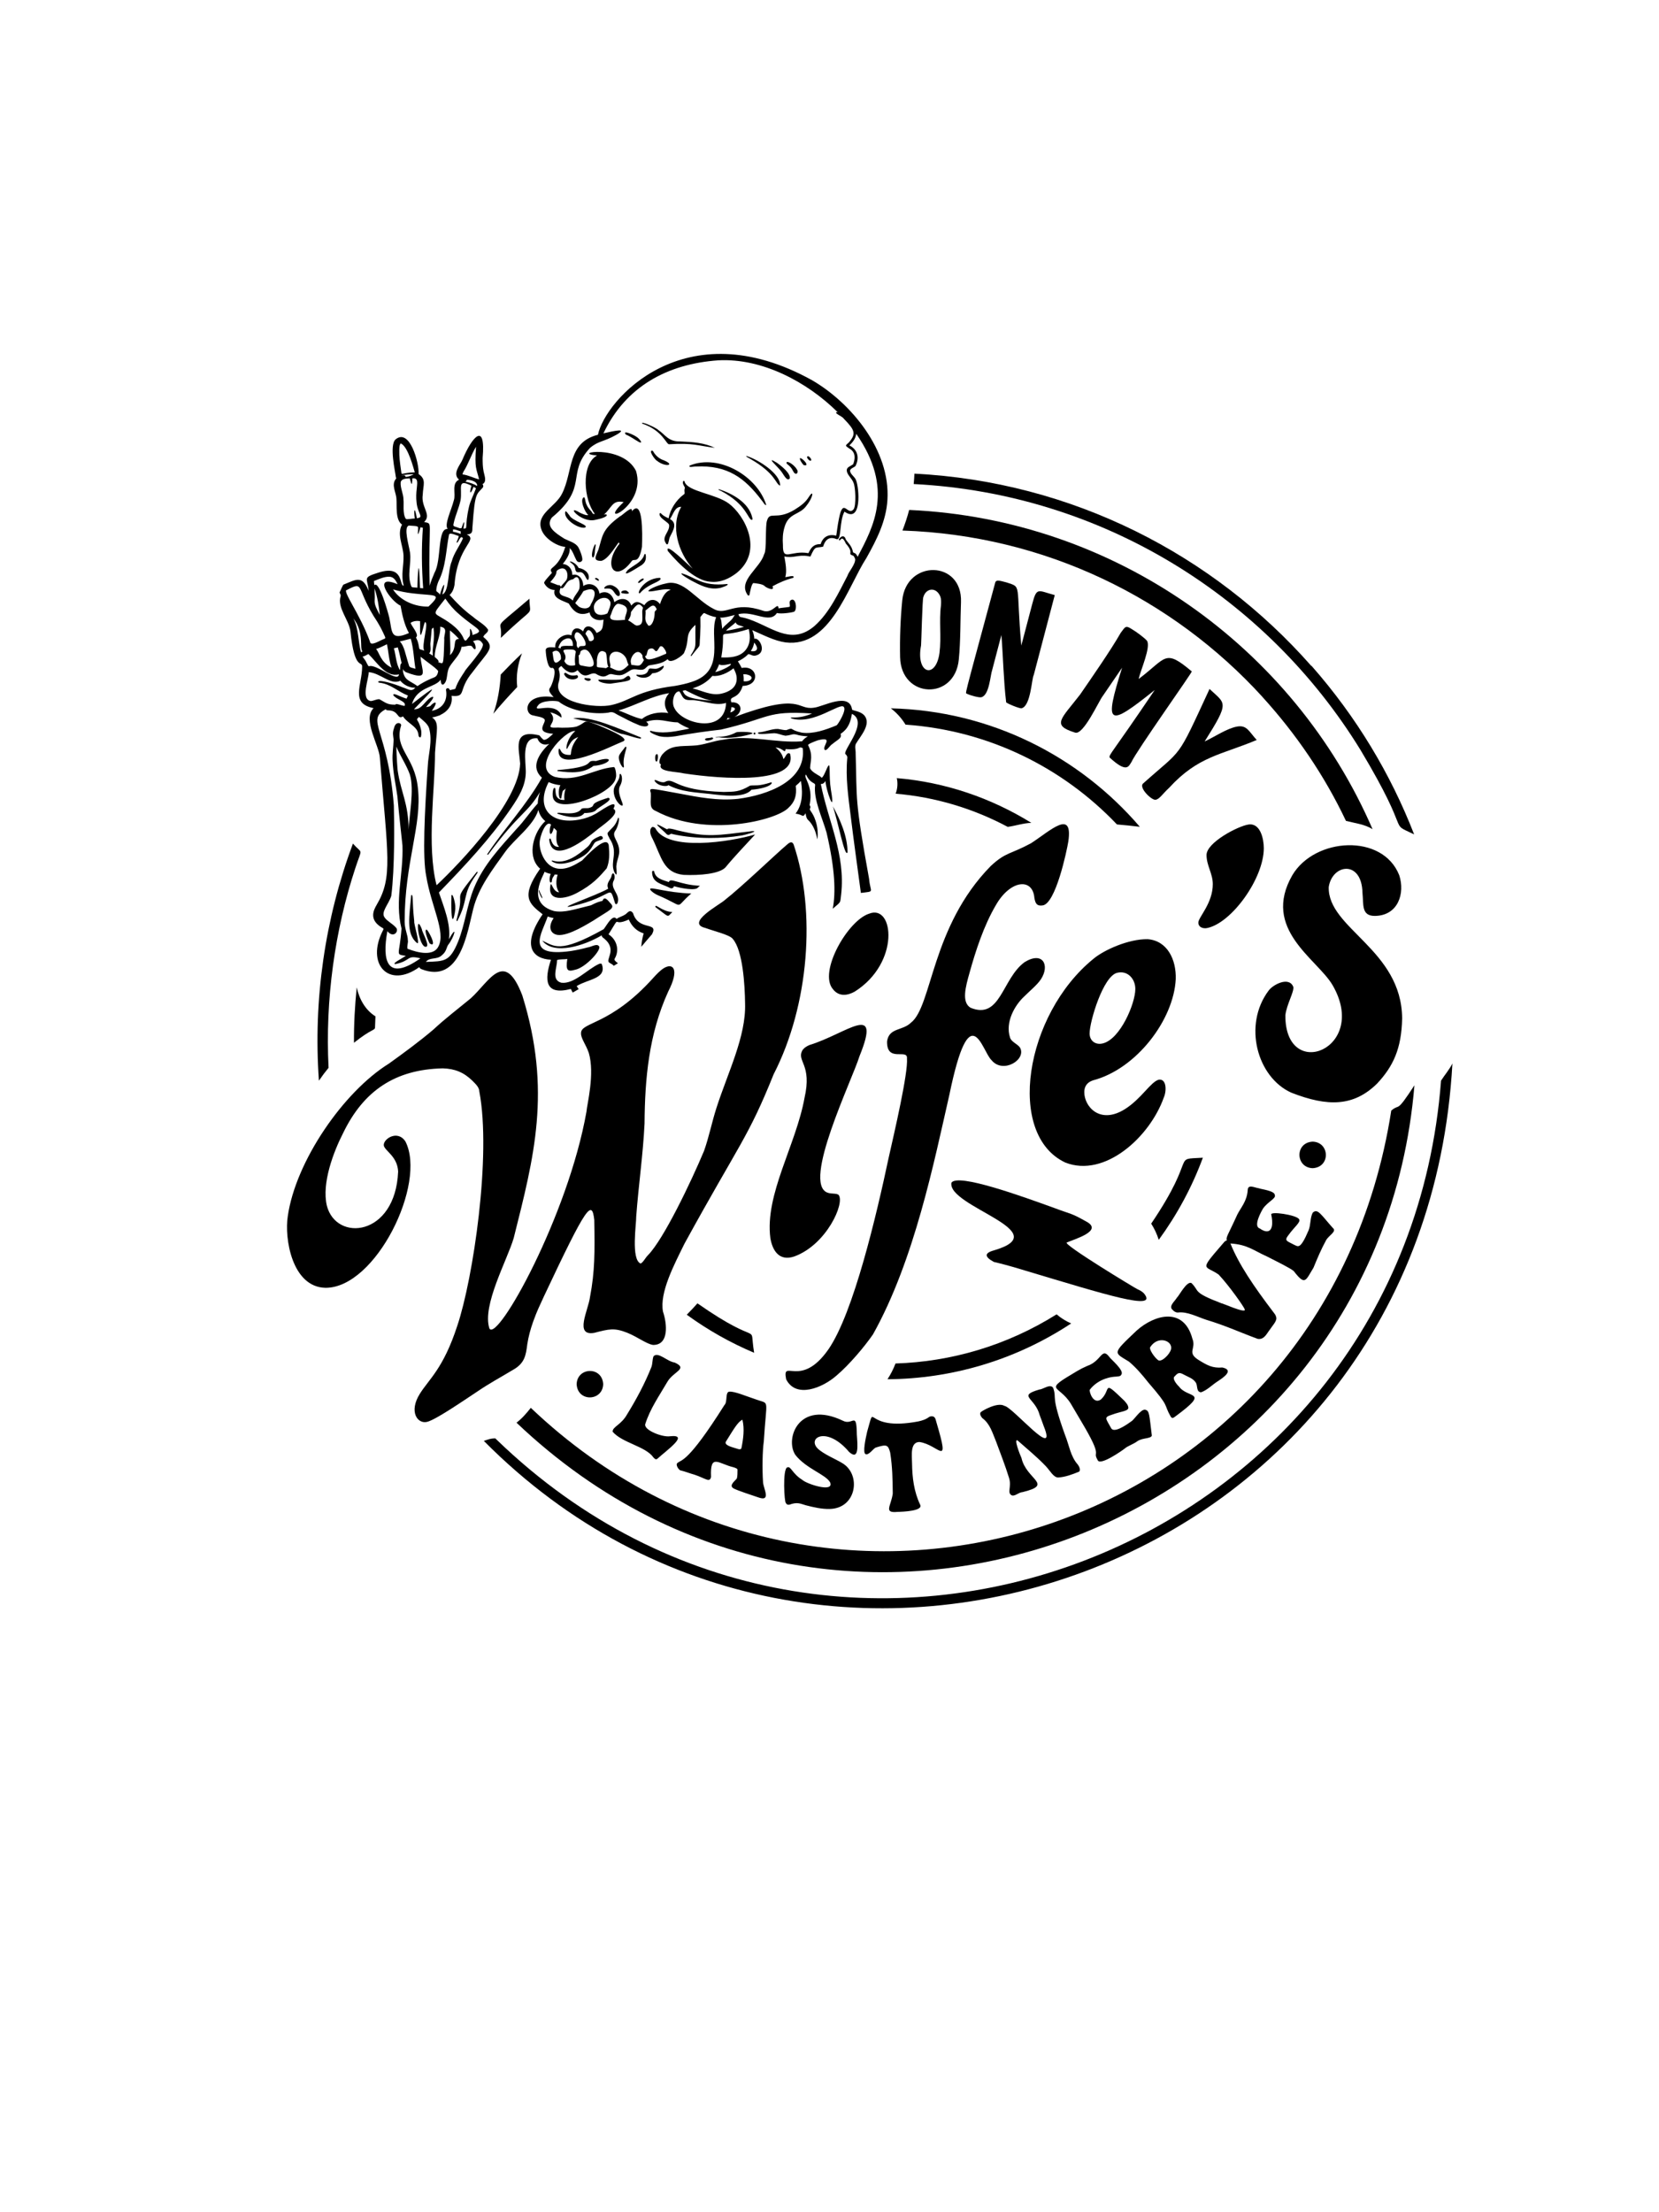
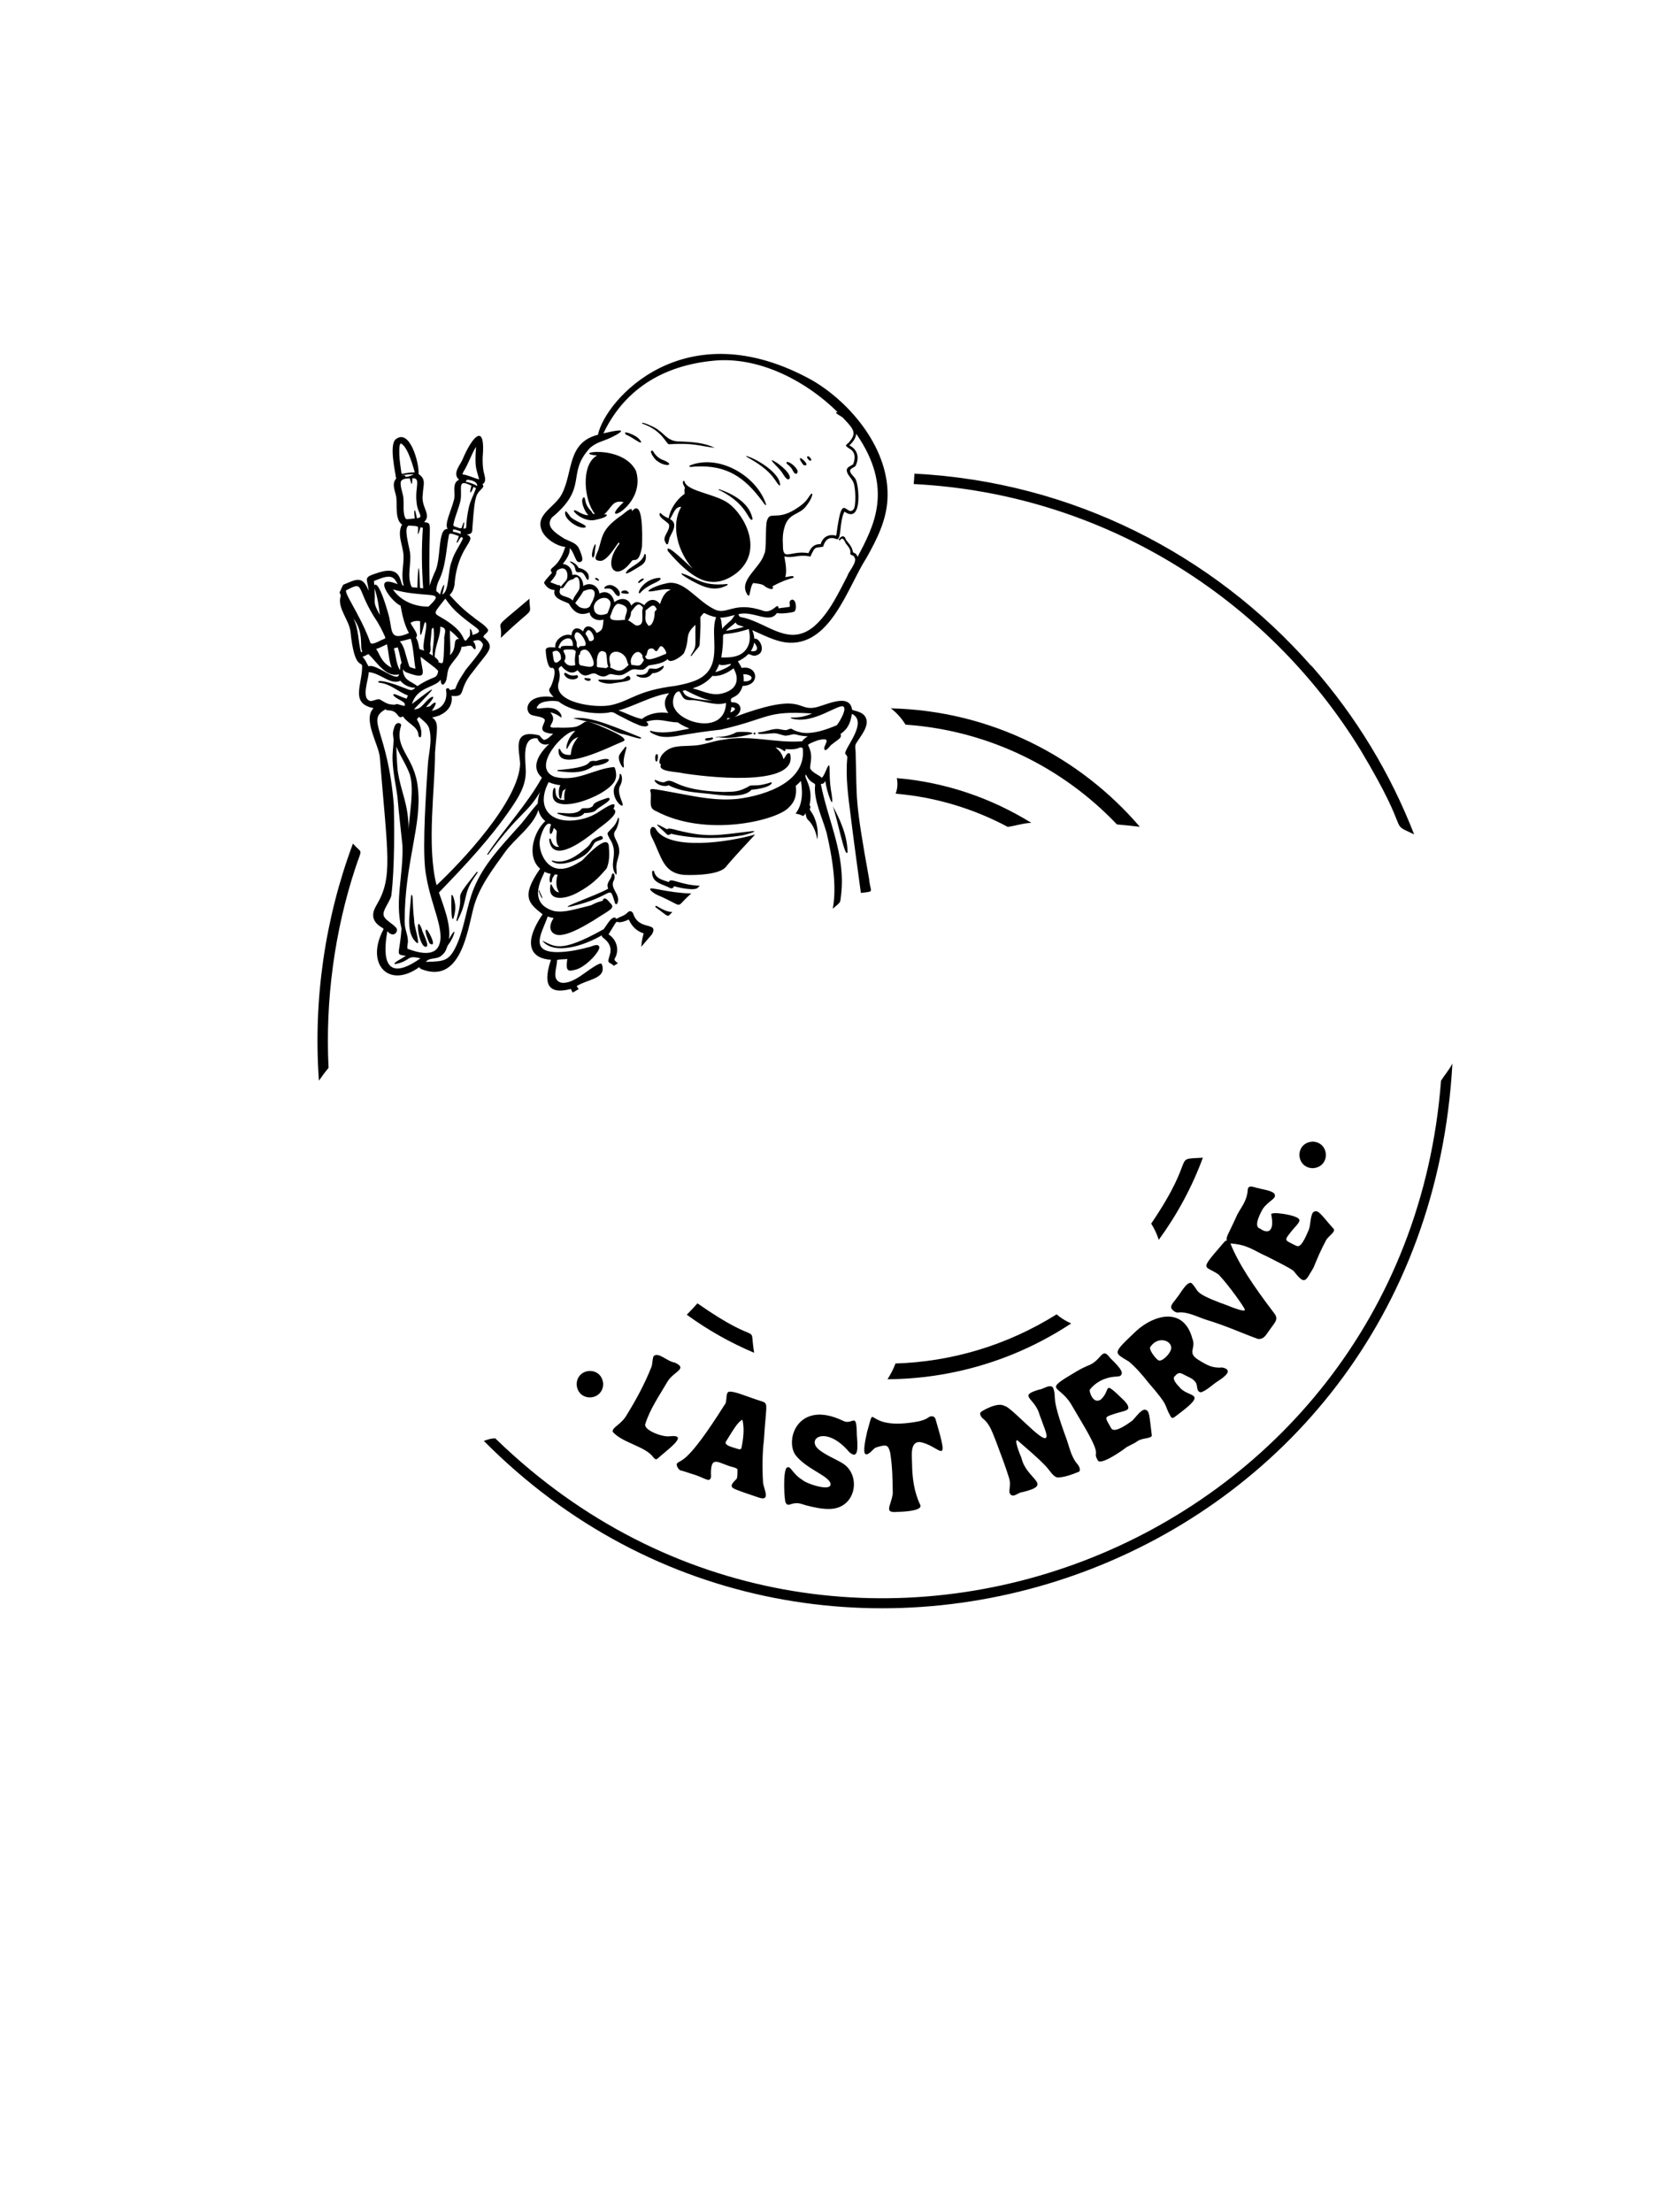
<svg xmlns="http://www.w3.org/2000/svg" version="1.1" x="0px" y="0px" viewBox="0 0 1500 2000" style="enable-background:new 0 0 1500 2000;" xml:space="preserve">
  <g id="Layer_1">
    <path d="M307.95,539.13c-3.15,10.31,7.4,20.99,8.9,31.5c3.65,36.23,10.69,26.34,10.57,32.09c0.01,16.75-11.02,33.35,10.37,37.47   c-10.32,10.26,5.07,33.5,5.67,44.97c7.1,88.26,11.92,107.87-2.92,132.93c-2.78,4.75-7.57,13.96,5.95,21.2   c0.32,0.5,0.25,1.08-0.31,2c-15.59,30.3,5.24,53,32.9,33.08c0.42,0.79,1.03,1.45,1.88,1.78c35.2,13.95,41.57-33.62,46.95-54.6   c4.97-19.51,17.23-35.09,28.92-51.48c8.26-11.55,25.59-23.5,29.93-37.83c0.9,3.86,2.88,7.33,6.27,10.12   c-10.37,9.55-16.61,30.31-6.16,41.56c0.41,0.81,2.05,1.09,1.09,2.03c-17.21,24.85-9.78,30.91,2.65,40.63   c-19.42,28.49-9.08,40.28,7.54,41.1c-6.04,18.18-5.7,32.58,17.96,26.42c0.54,1.11,1.1,2.19,1.69,3.26c1.83-1,3.64-2.04,5.42-3.11   c-0.68-1.03-1.3-2-1.84-2.75c10.35-6.43,27.02-6.58,22.93-19.3c-0.39-1.41-1.33-1.14-2.63-0.75   c-10.55,4.67-22.46,18.45-34.14,17.01c-9.64-2.53-3.53-14.18-3.93-20.39c2.13-1.1,6.28-0.51,9.31-1.13   c-1.48,10.41,0.09,11.82,6.97,9.81c9.62-1.72,25.67-19.45,21.31-21.66c-1.72-2.13-7.22,1.19-9.6,1.38   c-5.35,1.44-10.47,2.55-15.47,3.32c-41.95,5.9-26.15-15.71-20.93-31.22c1.67,0.63,3.47,1.11,5.37,1.47   c-5.47,8.07-2.85,14.18,3.56,15.2c9.97,1.38,28.9-11.1,32.32-12.95c15.45-10.16,20.28-11.04,15.24-15.95   c-1.86-2.19-4.27-5.2-5.94-3.66c-0.81,0.71-0.49,1.98-2.02,1.99c-4.73,1.22-7.35,2.82-9.43,3.8c-15.09,3.65-23.95,6.89-33.33,5.2   c-26.36-7.47-8.72-33.29-8.64-35.54c1.7,0.89,3.63,1.55,5.66,1.98c-1.22,1.58-1.93,9.78,0.88,7.24c0.42-4.91,1.83-4.37,2.59-6.73   c0.9,0.07,1.8,0.15,2.72,0.15c-1.59,5.38-1.82,11.29,1.3,15.98c-5.52-0.49-6.55-8.82-7.63-7.15c-3.67,16.21,13.33,13.44,24.06,7.54   c14.09-7.52,20.07-14.46,26.61-22.03c2.65-6.43,2.59-12.76,1.9-20.77c-1.84-10.76-21.61,11.04-24.18,13.67   c-3.49,2.11-6.68,4.07-10.32,5.55c-21.01,8.4-28.43-12.99-28-21.65c-0.11-4.96,5.53-21.28,10.33-16.35   c-2.72,6.04-0.62,13.9,2.49,2.94c0.9,0.76,1.93,1.65,2.65,2.71l0.05-0.05c-0.28,4.65-1.42,11.16,2.14,14.51   c-4.14,0.17-6.12-2.03-7.67-7.3c-1.3-0.8-1.52,0.59-1.19,1.99c3.64,21.26,33.39-2.21,42.07-9.32c3.83-3.57,23.26-15.6,15.85-19.82   c5.65-11.19-14.14,3.85-16.66,4.82c-4.07,2.25-8.66,3.86-13.29,4.79c-26.49,5.33-40.92-10.13-28.62-33.76   c3.31,1.55,6.94,2.41,10.64,2.81c-2.52,3.65-1.6,13.8,0.71,11.92c1.79-10.14,1.12-5.42,4.16-9.05c-1.32,3.37-1.74,7.18-1.19,10.48   c-10.89,0.41-6.93-10.57-8.8-10.9c-1.82-0.49-2.1,5.8-1.82,7.5c1.71,18.39,55.07-2.14,56.99-16.52c0.92-1.75-0.19-9.83-1.71-9.84   c-18.69,1.68-32.93,13.86-53.52,8.88c-22.76-8.53,10.03-43.21,18.62-41.41c-7.84,6.64-8.94,17.01-7.42,16.1   c4.21-7.86,5.1-8.57,10.09-10.75c-8.66,10.69-5.59,16.42-7.29,16.21c-10.34,0.42-7.92-7.16-10.44-5.21   c-2.68,23.4,48.54-3.34,58.33-7.05c7.14-3.14-20.15-13.35-22.16-14.52c-15.36-5.85-10.02-2.98-19,0.74   c-2.71,1.58-14.44,1.61-17.84,1.31c-15.65,0.9,1.94-4.27-6.97-13.78c9.53,2.03,11.41,8.23,9.79,1.87   c-6.93-12.28-27.04-0.38-20.7-8.18c3.45-4.94,17.38-4.35,18.77-3.27c10.67,8.45,31.87,11.81,44.76,9.87   c4.42-1.42,5.98,0.86,8.93,2.25c7.11,3.47,9.3,5.18,19.33,9.3c7.98,2.59,9.5-0.96,5.92-3.28c11.85-3.95,18.67,0.52,28.49,0.5   c9.6,6.7,14.4,4.9,5.85,6.62c-10.24,2.03-20.55,3.91-30.45,0.99c-2.88,1.35,8.49,5.36,8.83,5.09c4.43,0.9,8.99,0.57,13.72-0.1   c13.86-2.55,27.42-4.48,41.13-6.04c44.69-10.29,40.19-17.36,82.4-14.55c-13.43,5.94-22.15,2.19-18.53,4.49   c20,6.04,44.14-15.03,47.28-10.35c2.58,3.05-5.33,15.78-6.54,16.53c-9.84,4.1-21.29,8.12-31.47,6.63   c-12.09-2.56-6.5-5.14-14.01-2.27c-2.25,0.1-5.28-0.8-7.59-1.06c-5.59-0.22-11.62,2.77-17.65,3.12   c-3.33,3.01,14.65,0.23,15.16,0.79c3.17,0.28,5.55,1.58,9.21,2.21c6.28-0.48,6.12-2.43,12.02-0.48c2.74,0.63,5.39,0.84,8.3,1.07   c-1.98,1.09-3.78,2.51-5.22,4.44c-23.64,1.86-47.37-6.06-70.99-1.47c-9.56,1.07-18.43,5.17-27.62,5.39   c-11.01,0.74-19.81-0.65-27.01,7.18c-2.29,2.05-5.19,8.82-1.88,9.8c-3.6,6.89,14.41,6.42,20.68,8.14   c34.62,5.25,103.31,10.12,95.99-17.75c-3.13-2.16-4.13,3.52-6.02,4.77c-0.9-4.31-3.57-7.79-7.15-10.4   c6.72,0.11,8.65,6.25,9.13,1.37c14.26,1.12,11.14-2.93,15.48-0.86c3.61,29.89-32.36,42.49-58.39,45.85   c-18.42,1.97-35.91-1.48-53.78-4.88c-26.92-4.78-26.67-5.65-25.18-0.3c0.36,8.15-1.96,13.66,4.55,16.19   c45.3,24.29,109.25,8.52,120-3c5.69-5.24,7.56-11.23,6.52-19.76c1.66-1.38,3.19-2.83,4.68-4.4c2.2,13.58,0.29,22.77-4.86,29.52   c7.45,1.02,6.06,4.16,9.07-0.32c0.73,5.37,1.61,5.28,3.83,7.69c3.86,4.63,5.53,9.98,6.86,15.94c0.65-5.8,0.12-11.64-1.78-17.1   c-2.58-7.98-6.29-9.59-4.8-11.02c0.85-2.36-1.08-2.18-0.35-3.9c3.24-16.93-6.41-24.39-3.4-26.58c3.86,8.4,8.19,6.96,8.25,9.42   c-1.7,13.02,6.67,29.92,10.35,43.14c7.81,33.56,8.31,54.16,5.58,68.72c8.3-7.11,6.42-4.84,7.62-13.15   c3.96-36.08-11.66-65.61-18.44-99.69c1.72,0.39,3.29-1.03,4.31-2.61c-0.26,6.22,9.47,34.4,4.84,7.94   c-2.08-13.1-0.15-24.6-2.38-21.68c-1.51,2.05-3.95,9.98-6.01,10.79c-0.69-0.58-0.83-1.18-3.2-2.37c-5.04-2.95-6.7-4.67-7.25-6.46   c0.28-6.32,2.89-11.24-1.77-20.66c-0.52-0.86,5.64-3.32,8.94-4.44c15.02-3.69,3.14,5.45,6.17,8.82c1.96,0.88,4.43-4.09,7.04-5.57   c4.95-4.15,8.67-5.08,7.19-9.02c7.28-4.78,9.12-11.18,10.26-18.09c16.24,7.88-10.56,34.95-5.42,36.73   c1.37,1.74,1.34,2.15,1.18,3.61c-1.56,17.22,0.92,34.32,3.05,51.32c2.83,23.38,6.17,46.77,9.29,70.24   c13.13-1.62,8.54,0.06,7.43-12.73c-13.31-73.37-10.83-70.67-12.15-113.25c0.16-3-1.04-6.08,0.18-8.77   c3.96-6.9,14.78-18.23,7.22-26.19c-3.5-3.4-9.37-3.72-10.62-4.75c-2.39-16.54-26.6-2.39-34.65-1.76   c-15.77,2.33-10.11-14.47-71.82,8.45c8.55-4.47,6.87-14-2.67-13.32c-2.58-6.72,6.08-1.62,10.22-14.82   c16.51-0.48,13.64-19.01-0.74-16.27c-0.53,0.12-0.05-0.56-3.61-5.98c3.37-1.52,6.59-3.66,9-6.1c0.84-1.55,4.14,1.93,7.11,0.86   c10.9-2.52,3.21-17.03-1.26-15.06c-0.11-2.51-0.69-5.13-1.9-7.87c10.14,4.38,20.03,9.67,30.19,11.08   c40.48,4.92,56.16-50.32,73.09-76.35c9.33-16.63,17.86-33.41,18.99-52.51c2.79-45.03-33.1-87.78-68.05-108.13   c-115.52-64.08-187.17,17.92-193.69,49.25c-27.94,7.07-22.34,33.36-32.49,53.3c-5.73,11.69-23.01,17.97-18.93,31.49   c2.62,9.41,15.55,16.41,21.91,16.55c-6.85,21.66-16.24,17.43-12.07,23.49c-3.34,3.82-7.64,8.18-7.02,9.34   c2.05,3.96,5.66,6.17,9.43,6.16c-2.08,7.46,6.59,9.37,12.74,12.19c4.71,8.24,10.21,11.68,18.88,8.11c0.72,5.56,7.2,8.12,12.62,6.49   c-0.97,6.74,0.17,9.43-6.32,12.1c-2.98-6.46-10.49-8.72-12.09-1.39c-5.21-5.02-10.28-2.93-10.56,3.53   c-6.37-2.64-15.81,4.12-14.66,10.93c-5.08-0.26-8.21-0.5-8.67,2.25c0.18,5.84,2.01,17.99,5.98,16.16   c5.11,1.08-0.74,17.3-2.33,18.32c-1.02,2.02-0.74,3.62,3.53,8.16c-27.05-3.87-27.32,15.3-18.5,16.57c3.5,0.95,8.19,1.35,9.91,3.14   c3.42,2.88-10.19,12.26,8.17,13.45c-2.51,2.24-6.46,6.23-8.81,5.35c-3.73-3.22-3.01-4.08-4.81-4.15   c-23.35-5.23-17.12,12.65-16.25,25.76c-1.16,34.37-54.05,89.75-75.56,109.98c-9.17-35.63-1.29-88.64-1.4-119.79   c1.51-21.36,4.03-27.18-2.66-31.96c2.45-0.32,4.92-1.18,7.43-2.04c-0.06-0.04-0.1-0.08-0.16-0.12   c7.98-3.62,11.55-10.24,10.32-17.33c14.01,1.28,5.22-4.92,18.93-21.37c14.29-19.38,21.51-22.15,9.76-31.92   c1.04-2.94,4.74-3.74,4.33-6.6c-3.25-4.83-9.36-7.71-13.73-11.64c-7.96-5.79-14.58-12.43-21.05-19.68   c2.64-2.32,3.92-5.95,4.43-9.03c2.54-35.86,21.89-40.28,11.1-45.75c6.43-0.09,4.62-4.13,5.25-7.93c2.08-30.3,3.71-28.01,9.07-34.22   c0.88-0.82,0.75-2.45-0.16-3.24c4.18-2.05,1.91-7.48,1.11-11.18c-0.85-4.11-0.92-7.92-0.93-12.47c2.92-32.97-9.23-20.01-18.25,1.5   c-1.71,4.43-9.62,12.53-3.06,18.12c-7.12,3.22-2.75,12.75-4.7,18.54c-2.39,9.39-8.89,21.97-5.58,26.04   c-9.55-1.12-5.48,28.34-11.85,39.36c-1.72,4.2-3.22,7.59-4.45,11.92c-1.32-61.42,3.41-55.41-5.02-57.64   c7.16-6.59-2.98-13.17-1.24-24.67c0.32-8.66,3.53-13.79-3.76-18.65c0.67-9.98-8.01-41.86-20.83-31.32   c-5.91,5.38-0.1,29.91,0.26,34.04c0.15,0.91,0.75,1-0.12,1.82c-4.18,5.54,0.51,12.12,0.67,18.11c0.53,5.69-1.2,18.89,5.05,23   c-4.86,9.01,0.94,18.71,1.34,28.01c0.31,9.89-2.52,16.96,0.2,27.23c-4.26,0.59,0.44-19.21-22.63-11.86   c-15.2,4.72-10.09,4.71-9.07,16.55c-5.7-14.46-11.47-10.16-22.57-5.71c-0.66-0.34-3.07,6.11-3.72,7.04   C306.87,536.06,308.54,537.86,307.95,539.13z M674.41,609.64c9.08,1.57,4.77,7.24-2.07,6.24c0.16-2.08,0.05-4.21-0.29-6.29   C672.85,609.61,673.67,609.59,674.41,609.64z M604.23,644.7c-8.02-1.62-18.07,0.53-23.83,5.32c-6.79-1.29-14.18-5.35-21.13-7.71   c15.38-4.41,29.66-13.17,45.78-15.65C599.6,632.62,600.39,639.07,604.23,644.7z M609.78,640.16c-2.84-4.59-0.76-15.25,4.48-15.11   c3.05,4.11,2.6,7.96,9.64,7.9c10.69-0.38,22.04,5.81,32.57,2.56C655.51,663.82,616.68,654.75,609.78,640.16z M617.19,624.5   c0.85-0.18,1.72-0.3,2.52-0.48c7.88,3.98,16.04,8.2,24.4,9.54C618.76,631.65,619.35,628.26,617.19,624.5z M657,650.71   c0.42-0.61,0.79-1.24,1.16-1.88c0.63,0.68,1.83,0.84,2.99,0.46C659.77,649.78,658.4,650.26,657,650.71z M661.34,639.29   c6.49,0.58,1.32,4.56-1.06,4.75C660.81,642.49,661.18,640.87,661.34,639.29z M665.94,615.6c-0.95,6.77-7.36,10.07-13.6,11.49   c-9.4,2.13-17.55-2.77-26.17-4.77c6.91-2.13,13.07-5.43,17.97-11.29c6.27,0.91,14.11-2.74,19.08-6.85   C665.09,607.68,666.58,611.16,665.94,615.6z M662.37,559.07c-2.59,3.46-6.92,5.79-9.34,9.46c-0.76-4.92-0.58-8.27-1.93-10.15   c4.46,0.2,8.91-1.4,13.34-2.39C663.61,556.91,663.06,558.1,662.37,559.07z M665.17,562.7c0.75,2.78,4.93,2.92,7.41,4.03   c-5.39,1.47-10.47,2.68-16.2,3.55C658.87,567.44,662.23,565.52,665.17,562.7z M646.73,607.51c1.41-1.99,2.63-4.57,3.55-6.98   c2.18,2.09,10.02-0.63,10.46-0.35C662.12,602.06,648.4,607.8,646.73,607.51z M673.25,588.68c-5.36,5.62-13.75,5.92-21.09,5.68   c5.43-31.52-8.01-15.2,24.82-25.65C678.62,575.74,678.59,583.09,673.25,588.68z M681.9,580.94c3.96,4.6,3.6,8.72-3.04,7.66   C680.44,586.29,681.5,583.73,681.9,580.94z M511.24,506.67c2.04-2.97,4.45-7.43,3.81-11.19c2.75,2.33,4.27,7.68,6,10.79   c1.07,2.62,4.39,2.44,5.37,0.34c0.72-2.39-2.16-9.51-3.54-11.86c-2.56-4.15-8.09-5.42-12.53-7.68   c-8.7-5.48-17.27-11.15-11.42-19.13c33.73-27.87,12.61-39.18,34.49-62.96c7.87-6.62,11.97-5.23,23.8-11.86   c11.32-6.42-2.11-3.61-11.64-1.34c20.03-42.11,57.5-62.76,103.83-66.02c39.36-2.13,80.12,19.28,107.96,46.89   c-1.63-0.06-1.82,0.27-1.16,0.97c2.36,2.21,4.89,2.52,6.91,5.11c9.88,10.22,11.18,13.43,4.34,21.34c-3.47,2.98-3.31,2.77,0.22,5.3   c6.43,3.33,5.51,9.76,3.67,14.41c-2.98,2.06-6.08,2.58-5.72,5.92c0.34,3.66,4.74,6.88,6.08,10.76c1.8,3.67,2.56,20.69,0.07,23.97   c-5.44,6.61-9.33-11.31-13.19,8.19c-1.43,6.73-2.2,14.64-2.53,15.7c-6.6-1.75-11.92,0.77-14.09,7.63c-6.42-0.18-8.88,3.45-11,8.16   c-16.17-2.89-23.31,8.03-23.08-7.28c-0.4-5.64-0.2-10.78,1.37-16.02c3.67-13.53,14.02-10.93,20.05-19.83   c6.03-7.53,6.74-14.87,2.23-8.05c-3.44,5.6-7.56,8.35-13.03,11.85c-16.63,10.1-22.42,0.83-25.01,9.91   c-1.76,4.4-0.16,27.24-2.56,30.24c-3.68,12.91-23.94,23.85-15.12,36.76c0.41,0.85,1.27,1,1.71,0.4c0.74-3.18,1.89-10.27,3.68-10.97   c2.02,0.28,7.62,0.64,9.82,2.45c1.26,1.63,9.79,5.59,7.42,0.5c5.83-3.25,12.14-5.97,18.76-7.65c2.12-3.18-6.15-0.54-7.19-0.6   c1.62-5.51,0.19-12.76-0.85-18.75c8.07,1.85,12.39-1.85,21.54-0.27c1.48,0.29,1.82,0.54,2.16,0.11c4.4-10.02,4.55-7.18,11.34-8.66   c2.34-7.79,6.71-9.13,12.43-6.75c4.3,0.69,2.17-16.59,6.9-24.92c15.86,11,13.33-21.17,10.53-28.24c-1.15-3.44-4.76-5.03-5.44-8.24   c-0.52-2.5,3.47-3.33,4.84-4.74c3.99-7.73,1.7-15.24-5.56-18.68c3.17-2.88,5.75-6.3,6.27-10.48c34.59,49.94,15.42,84.1,1.27,111.18   c-2.14-4.6-3.38-2.75-4.22-4.3c-1.12-5.64-4.02-7.77-6.45-11.19c-1.24-4.75-4.8-3.21-6.42-0.04c1.6,3.18,2.18-5.96,6.42,3.59   c8.25,9.28,0.43,8.81,6.8,11.03c0.76,0.51,0.98,1.73,1.59,2.82c0.59,4.65-5.94,11.68-7,15.39c-7.98,15.31-16.28,33.33-29.59,45.14   c-19.67,16.96-36.25,3.23-55.17-4.4c-12.65-5.18-12.09-1.75-13.81-6.11c13.46-3.63,28.28,9.23,34.88-1.14   c3.59,1.24,15.09-0.56,15.83-1.32c2.66-2.56,1.2-12.63-3.05-10.42c-0.7,0.38-1.17,1.06-1.31,1.9c-0.23,1.2,0.84,4.19-0.3,4.35   c-3.31,0.58-6.37,0.68-9.74,1.34c-0.51-6.66-4.99,5.09-13.86,2.19c-27.29-9.42-32.88,5.07-44.88-1.75   c-16.07-8.16-27.25-27.18-43.08-22.96c-8.52,1.68-17.94,6.41-15.35,7.17c4.01,0.46,15.45-3.38,19.74-1.37   c-5.16,1.19-7.94,7.26-9.74,12.89c-4.37-5.92-10.71-4.46-14.16,0.96c-5.53-3.63-7.98-4.04-11.8,0.33   c-2.62-7.05-9.63-7.51-15.33-3.02c-1.27-7.26-7.22-11.27-13.42-7.81c-0.92-7.21-8.55-10.94-14.71-6.83   c0.16-5.86-4.09-11.68-9.82-10c-0.09-5.23-3.23-9.48-8.63-9.9C509.67,508.88,510.49,507.79,511.24,506.67z M583.59,551.96   c3.97-2.76,7.45-7.91,10.17-1.09c-0.2,0.8-1.86,1.39-1.83,2.78c-0.05,9.84-5.05,14.65-6.59,10.63   C582.11,560.55,584.21,556.38,583.59,551.96z M584.62,591.97c1.09-3.47,0.7-5.2,3.76-5.68c3.62-0.72,3.31,3.35,5.7,2.13   c2.31-2.63,2.23-5.31,4.9-3.81c1.39,0.96,4.96,6.41,2.72,6.62c-17.36,7.67-17.29,4.58-18.53,2.03   C583.82,593.17,584.41,592.76,584.62,591.97z M570.46,599.31c-1.43-5.1,6.04-15.02,10.48-6.64c-0.21,1.48,0.28,2.68,1.3,4.03   c-3.57,6.74-4.75,5.07-11.48,4.34C570.83,600.45,570.64,599.71,570.46,599.31z M551.22,597.73c-1.87-10.42,9.47-10.92,14.34-3.58   c1.5,2.25,1.32,4.58,2.84,6.93c-7.09,7.12-9.06,6.16-16.94,2.21C552.46,601.88,551.43,599.37,551.22,597.73z M565.09,560.39   c-4.88,0.27-16.48,2.07-12.66-4.9c1.1-3.11,2.91-9.1,6.55-9.73C572.57,548.23,564.31,555.48,565.09,560.39z M567.87,560.92   c3.43-5.05,2.16-6.14,2.78-7.77c5.47-7.85,7.35-8.2,10.67-3.88c0.05,0.73-0.81,2.61-0.62,4.23c0.02,6.79,1.36,11.76-4.98,12.09   C573.39,565.18,571.11,562.16,567.87,560.92z M504.57,529.05c-2.35-0.91-4.71-1.83-7.07-2.74c8.33-9.22,4.13-8.8,6.5-10.81   c7.39-5.07,10.49,2.54,8.43,8.37c-1.4,2.37-3.91,4.27-5.43,6.77C506.84,529.58,505.86,528.7,504.57,529.05z M517.93,542.98   c-4.86-5.38-15.26-2.31-10.93-11.82c1.51,2.7,4.28-2.68,5.11-3.73c2.24-2.98,3.36-3.06,6.3-3.88c5.69-6.17,6.14,5.25,5.47,8.58   C522.62,535.89,518.88,538.79,517.93,542.98z M534.21,546.33c-1.53,5.6-9.6,3.8-11.62,1.38c-0.41-0.6-2.89-2.28-2.32-2.78   c2.47-3.3,5.26-6.99,7.19-10.47C539.63,529.13,539.62,537.23,534.21,546.33z M537.17,551c-2.22-8.3,10.91-14.58,14.46-7.29   c1.48,2.39-1.53,8.71-2.46,10.85C545.48,556.46,538.19,557.24,537.17,551z M539.66,596.9c0.44-6.23,3.07-10.53,7.99-6.99   c1.72,3.49,0.51,10.2,2.54,12.98c-2.11,0.4-1.33,1.61-3.5,1C537.13,602.76,540.21,604.39,539.66,596.9z M540.03,609.91   c8.01,4.28,8.64-0.88,12.87-0.48c9.48,2.07,9.92,1.06,17.06-3.37c3.77-2.47,8.72,0.63,12.28-1.04c1.9-0.85,2.95-3.08,4.85-3.49   c7.72-1.31,11.9-1.82,16.65-5.62c1.99,5.45,14.89-4.01,14.92-6.06c5.65-12.97-0.41-15.54,10.15-24.92   c-0.45,21.19,1.56,18.17-4.29,27.61c-0.23,0.35,0.31,0.84,0.72,0.41c9.35-12.36,6.72-5.27,7.81-18.28   c0.3-5.61,0.37-11.23,0.21-16.86c1.06-1.01,2.65-3.92,3.63-3.53c3.39,1.73,6.93,3.07,10.61,3.73c-6.87,17.16,9.69,48.5-22.2,58.51   c-4.7,1.59-9.85,2.68-15.04,3.61c-34.5,4.33-39.64,13.23-57.29,17.26c-13.29,3.22-54.81-1.72-47.55-21.44   c2.59-11.42-3.31-10.04,2.07-13.89c3.77,4.53,9.11,8.28,14.1,4.3c0.52-0.39,0.62-0.63,1.14,0.18   C530.29,616.07,534.22,605.48,540.03,609.91z M523.12,592.51c1.35-0.25,1.45-2.48,1.88-3.79c5.74-4.47,9.24,2.29,11.34,8.2   c2.53,8.35-4.98,5.77-11.29,4.62C522.57,600.46,523.85,598.26,523.12,592.51z M530.79,570.36c2.91-3.15,7.46,5.88,5.84,7.85   c-0.88,1.53-4.34,2.35-4.48-0.3C529.79,572.32,528.14,574.2,530.79,570.36z M520.18,572.59c2.99-4.86,11.84,9.35,8.72,11.13   c-1.86,0.91-5.33-0.65-5.7,2.27c-2.8-1.29-1.15-3.86-2.1-6.14C519.5,575.89,518.76,575.99,520.18,572.59z M520.6,589.18   c-2.03,11.07,0.61,12.16-1.1,12.33c-4.7,0.95-7.64-0.37-9.27-3.9c4.79-7.54-8.7-11.1,7.31-10.37   C519.05,587.44,520.26,587.98,520.6,589.18z M511.84,577.44c4.92-1.6,6.46,2.69,6.14,6.52c-10.13-0.27-11.09-0.02-11.12,2.33   c-0.66-0.33-1.35-0.56-2.09-0.69C506.1,581.9,507.56,578.83,511.84,577.44z M499.51,589.59c5.21-3.98,8.42,2.11,7.57,6.55   C499.81,603.85,500.63,594.7,499.51,589.59z M326.5,589.73c-0.02,0.02-0.04,0.05-0.06,0.07c-2.79-10.08-1.97-21.2-6.96-30.8   c10.17,13.17,5.34,27.09,8.24,29.94C327.26,589.16,326.83,589.41,326.5,589.73z M329.76,596.35c-0.76-0.92-1.39-1.92-1.92-2.97   c1.72,0.32,4.03-1.75,5.33-2.05c7.76,7.49,15.78,21.33,27.58,18.31c-0.86,8.3-20.78-10.06-27.28-7.24   C332.07,601.27,331.3,598.22,329.76,596.35z M340,586.77c3.45-1.08,7.02-2.99,9.9-4.35c1.36,6.7,1.75,14.45,4.12,21.18   C343.86,598.54,343.14,589.96,340,586.77z M379.84,565.53c-0.42,18.35,2.4,2.28,4.25-3.03c4.33-0.46-3.61,21.56-0.42,25.9   c-2.17-1.31-4.8-0.81-4.72-2.73c-1.28-9.03-3.71-8.73-2.34-9.96c2.14-2.6-5.17-10.51-5.3-12.65c2.38-1.62,5.44-1.97,8.49-1.51   C379.71,562.63,379.87,564.24,379.84,565.53z M389.21,580.8c1.53-13.54,0.31-11.87,2.74-13.35c1.47,12-1.57,18.79-0.57,25.33   c-1.09-0.71-2.13-1.36-3.4-2.13C390.41,588.73,388.66,583.04,389.21,580.8z M396.14,607.14c-0.94,5.34-3.51,5.02-6.76,6.59   c-4.43,1.95-8.07,3.91-11.94,6.55c-6.68-4.93-11.28-4.78-13.02-12.86c0.06-0.9,0.06-1.8,0.03-2.7c0.35,1.48,1.66,2.78,3.44,3.3   c21.02,7.82,13.02-1.54,12.35-14.28C386.38,598.65,397,605.84,396.14,607.14z M398.02,566.58c7.71,1.14,3,6.86,3.68,11.7   c-0.73,26.78-0.95,20.92-5.52,20.56c1.55-1.35-2.22-4.06-3.1-4.86C392.95,584.36,398.7,574.79,398.02,566.58z M371.4,577.48   c2.55,8.71,2.74,18.13,4.25,27.15c-2.33-0.84-5.63-0.83-5.94-3.25c-3.42-10.59-4.03-17-8.18-21.52   C364.87,579.26,368.09,578.17,371.4,577.48z M363.16,599.65c-1.84,0.32-0.99,4.98-1.57,6.19c-3.57-5.85-3.53-13.26-5.48-19.75   c0.92-0.25,2.39-0.46,3.56-0.83C361.1,589.91,362.03,594.82,363.16,599.65z M333.35,607.67c10.57,0.74,19.94,12.08,28.64,7.76   c2.79,3.59,8.45,6.62,13.48,6.27c-3.59,4.38-6.94,0.9-11.24-0.21c-9-3.79-20.75-6.98-22.24-5.31c-0.03,0.71,0.2,0.93,1.18,1.03   c10.23,1.21,16.46,8.04,25.73,11.64c-0.13,0.23-0.26,0.46-0.38,0.7c-0.31,0.61-0.64,1.33-0.96,2.11   c-6.97-2.25-12.13-5.69-11.99-3.22c2.91,4.28,12.37,5.62,10.21,9.77c-3.41-0.44-8.06-2.73-8.23-1.13   c-7.93,0.12-9.22-2.23-14.58-4.94c-2.49-0.09-5.08,1.43-7.68,1.66C325.72,632.4,333.77,612.75,333.35,607.67z M358.01,641.36   c-2.19-0.18-4.46-0.38-6.77-0.63C353.53,640.81,355.79,641.02,358.01,641.36z M462.22,730.51c6.86-10.07,12.8-19.74,13.16-31.75   c0.32-9.65-4.85-32.86,10.5-31.28c1.56,4.72,5.79,6.82,10.72,5c-9.92,9.42-16.96,21.31-6.62,30.6   c-13.79,24.66-33.69,45.52-49.35,69.06c-0.32,0.48,0.48,0.91,0.82,0.43c28.64-38.67,34.87-36.46,46.79-56.53   c-1.19,3.36-1.96,7.04-2.04,10.38c-6.64,7.17-12.34,15.99-19.15,22.98c-14.64,16.53-29.65,32.06-38.5,53.43   c-6.4,15.76-8.01,32.48-14.22,48.16c-7.67,18.73-12.45,18.02-29.3,18.63c3.69-4.63,9.98-1.59,14.57-6.07   c4.04-3.25,4.04-6.87,5.49-9.17c5.75-7.13,8.97-19.98,0.82-5.21c1.77-13.88-4.34-28.32-9.05-42.3   C420.17,782.78,443.43,758.09,462.22,730.51z M396.46,855.56c-4.42,9.29-18.79,5.75-27.27,2.44c-2.16,0.18,0.24-6.55-0.44-7.95   c0-4.95-2.83-9.71-2.9-16.72c0-54.17,15.94-87.42,11.97-121.07c-2.96-28.75-21.73-35.1-15.23-56.1c0.96-2.44-4.73-4.75-6.27,1.94   c-1.67,4.7-0.89,6.26-0.42,10.63c-0.21,6.63-1.29,12.5-0.94,19.01c0.46,11.16,2.89,21.53,4.36,32.3   c1.6,17.94,3.24,31.48,4.57,44.35c0.98,26.1-7.16,49.83-0.86,75.11c-1.69,24.58-6.19,23.23,3.93,24.62   c-4.91,3.29-12.45,6.75-9.67,7.54c14.98-3.11,9.74-8.52,22.85-5.26c-30.44,21.49-34.79,2.12-29.9-24.56   c5.75,7.07,11-0.46,7.63-3.38c-2.81-3.28-7.62-5.5-9.99-8.8c-3.91-4.97,3.42-11.84,5.89-19.69c3.28-25.48,2.7-67.32,2.33-81.71   c-5.29-68.83-25.97-77-7.24-87.14c0.16,1.12,1.47,1.06,2.61,1.11c9.37,0.28,7.58,8.78,12.88,5.42c2.88,4.71,9.61,7.85,12.35,12.04   c1.01,1.52,1.64,3.33,1.78,5.8c2.95,4.31,2.63-4.3,2.22-5.64c-2.32-10.91-5.79-7.89-1.85-11.69c3.9,3.43,7.58,5.97,9.09,10.06   c3.36,12.03-0.73,23.46-1.17,34.39c-2.88,42.05-4.86,82.57-1.38,99.52C389.9,819.51,403.19,842.51,396.46,855.56z M359.57,696.74   c-0.21-1.63-1.03-12.16-1.22-21.75c3.54,8.52,9.09,16.48,12.2,25.17c4.36,14.24-0.91,38.12-1,50.08   C369.09,725.26,362.57,716.98,359.57,696.74z M436.2,581.58c3.6,3.69-15.66,23.42-16.19,25.72c-13.24,19.52-3.77,14.09-13.25,16.67   c-0.47-2.34-3.42-2.34-3.51-0.29c1.74,9.93-3.31,17.17-12.83,18.96c6.83-9.67,2.36-8.67-1.53-4.16c-1.22,0.33-2.47,0.57-3.74,0.77   c11.16-12.06,5.32-9.89,2.35-7.2c-4.79,4.32-7.12,9.49-13.2,9.14c22.14-22.53,21.93-23.17-1.81-4.74   c4.61-15.67,20.76-14.65,25.94-21.92c0.21,6.8,3.57,4.81,5.05,0.37c1.09-4.21,0.87-8.78,3.15-12.39   c3.76-5.95,9.84-10.98,10.69-17.83c3.05,0.44,7.46-2.16,9.49-0.23c4.66,7.17,3.82-2.92,0.72-4.66   C432.6,577.7,434.28,578.73,436.2,581.58z M406.92,592.32c0.73-7.6-0.34-14.73-0.08-22.34c3.01,2.33,5.64,4.91,8.16,7.69   C408.51,577.57,413.99,585.43,406.92,592.32z M414.96,555.16c15.71,13.98,24.85,15.03,12.16,18.96c0.37-1.32-1.15-5.98-2.2-5.47   c0.14,5.53,0.39,6.01-1.38,7.76c-2.36,3.14-2.96,4.47-5.04-0.69c-2.54-4.71-6.07-8.13-10.27-11.39   c-16.29-12.34-19.55-5.32-5.57-23.17C405.97,546.19,410.21,551.15,414.96,555.16z M419.12,426.32c4.48-7.05,6.86-15.23,11.3-22.43   c-1.44,19.8,0.3,19.28,2.76,29.49c-4.96-1.2-9.67-3.81-15-4.49C418.31,428,418.77,427.01,419.12,426.32z M431.45,439.36   c-3.07-1.92-7.03-3.17-10.76-3.96c0.62-0.31,1.41-0.81,1.35-1.65C425.61,433.81,431.68,435.12,431.45,439.36z M410.3,472.61   c1.49-6.85,4.66-13.37,6.12-20.36c1.75-10.75-3.67-20.01,9.85-13.11c-2.47,7.84-0.53,7.89,1.87,1c0.98,0.79,2.94,0.79,1.73,2.56   c-1.92,5.5-4.6,9.96-5.85,15.62c-4.27,18.78-0.4,19.64-5.01,19.57c1.1-5.89,1.06-8.7-1.31-1.6c-0.27,2.84-4,0.3-5.79,0   C409.17,475.47,409.97,474.74,410.3,472.61z M409.38,478.8c1.41-0.82,5.58,1.36,7.19,1.49c-0.31,0.76,0.19,1.54-0.08,2.45   c-2.24-0.95-4.69-1.68-7.13-2.03C409.79,480.17,409.76,479.37,409.38,478.8z M396.4,525.64c6.9-13.43,6.76-28.01,9.55-42.14   c0.42-2.8,7.57,0.94,8.9,1.12c-0.4,1.72-1.3,3.9-2.06,5.61c1.36,2.32,3.4-7.88,5.77-3.52c-2.58,6.32-8.25,13.43-10.11,20.78   c-3.7,8.45-2.17,27.27-8.47,29.93c4.67-18.58-2.25-2.02-2.11,0.38c-1.02-2.24-3.19-2.53-3.43-3.86   C394.47,531.21,395.34,528.28,396.4,525.64z M382.34,477.17c-1.32,18.09-1.09,36.64,0.28,54.69c-0.98-0.07-1.94-0.14-2.9-0.23   c-0.94-34.94-2.15-10.01-2.4-0.25c-1.44-0.47-4.65,0.04-5.31-1.05c-4.26-10.44,0.09-20.34-1.28-30.65   c-0.97-6.67-6.09-23.03-1.09-24.53c9.86,0.54,8.31,0.49,8.33,4.31c-0.79,8.07,1.64-0.52,2.2-2.82   C380.89,476.81,381.61,476.99,382.34,477.17z M361.02,406.97c0.06-1.63,0-4.89,1.3-6.09c6.76,2.7,11.86,23.63,12.7,26.15   c-14.16,0.34-11.34,4.1-12.55-2.79C361.64,418.39,360.86,412.86,361.02,406.97z M374.12,428.87c-2.43,1-4.33,2.14-7.47,2.28   c0.17-1.59-1.86-1.66-3.31-1.35c-0.01-0.06-0.02-0.12-0.03-0.19C366.86,429.39,370.67,428.48,374.12,428.87z M364.81,451.92   c0.12-5.37-3-10.53-2.53-15.98c0.86-3.36,5.13-3.3,8.15-3.46c0.34,1.36,0.97,2.7,1.29,4.29c0.82,2.91,1.23-3.53,1.05-4.26   c6.11-1.02,4.2,5.57,4.05,9.19c-0.52,4.17-0.68,8.16-0.19,12.41c0.85,10.14,7.2,13.74,0.28,14.39c-1.85-11.1-3.05-8.06-1.9,0.26   c-2.44-0.03-7.47,1.22-8.06,0.28C363.82,464.76,365.35,454.68,364.81,451.92z M373.1,536.44c19.91,2.49,27.54-0.52,14.35,11.91   c-11.9,0.48-25.63-5.27-32.11-15.47C361.14,534.54,367.05,535.74,373.1,536.44z M351.84,521.39c4.36,0.07,6.04,3.54,7.68,6.79   c-23.91-10.01-6.61,15.23,2.64,19.39c1.46,8,3.34,17.13,7.59,24.75c-17.32,7.58-15.01-1.72-17.78-14.01   c-1.44-5.87-9.37-33.81-13.52-29.29c-0.1-1.23-0.21-2.47-0.36-3.7C342.45,523.56,347.29,521.32,351.84,521.39z M338.78,537.48   c0-1.84-0.05-3.67-0.14-5.5c2.7,7.67,3.83,15.92,4.83,24.01C336.91,544.22,339.23,544.96,338.78,537.48z M313.69,533.36   c16.74-8.77,7.24-1.43,27.54,28.92c2.53,4.34,3.84,6.56,6.87,13.33c0.77,2-0.19,1.61-2.65,2.81c-3.73,1.69-10.51,5.81-10.95,1.61   C325.4,554.85,308.84,533.49,313.69,533.36z M600.94,707.05c9.09-5.11,7.33,7.67,53.47,8.94c9.41-0.31,13.55,0.29,23.87-5.76   c5.08-0.55,6.97,0.86,18.91-2.92c1.81-0.18,0.53,4.99-17.78,6.67c-6.27,7.67-25.56,5.28-37.51,3.8   c-12.73-1.46-25.56-1.67-37.63-7.98c-0.34,1.37-8.69,1.59-12.35-3.7C591.35,703.17,596.51,708.22,600.94,707.05z M561.46,663.35   c-5.5-1.72-10.26-4.85-14.8-6.4c-6.96-3.19-17.57-4.94-28.39-7.54c15.33-2.76,41.49,9.52,61.09,17.27   C581.89,670.09,566.73,663.93,561.46,663.35z M592.74,682.63c2.93-3.4,2.38,4.19,1.3,5.66   C592.13,689.64,592.22,684.09,592.74,682.63z M607.87,824.52c-5.03,5.26-2.32,4.88-15.2-4.37   C591.72,815.87,598.35,824.21,607.87,824.52z M602.53,749.48c2.39,1.22-2.08-2.39,10.38,1.3c27.03,6.51,34.63,4.54,67.39,0.6   c6.87-0.16-8.55,3.98-10.3,4.04c-16.61,2.72-40.09,3.5-61.67-1.28c-2.68-1.4-2.78,2.11-5.49,0.09   C598.6,749.57,585.79,740.14,602.53,749.48z M637.44,668.22c1.03-1.37,3.83-0.65,6.11-1.55   C648.65,667.78,637.23,671.51,637.44,668.22z M559.76,683.15c1.22-2.78,3.85-5.33,5.57-7.92c3.36-1.34-2.91,8.45-1.22,17.42   C564.34,697.33,558.21,687.79,559.76,683.15z M594.66,809.27c-4.23-1.89-7.06-4.74-6.81-5.47c-0.09-2.42,14.86,3.27,37.19,3.99   C608.58,821.81,620.96,820.45,594.66,809.27z M618.16,790.96c-18.45-1.91-19.85-15.75-28.18-32.74c-1.63-2.83-3.48-7.78-0.56-10.36   c0.69-0.74,3.1,0.3,3.36,1.39c11.36,20.39,66.64,12.06,89.97,5.19c-8.77,9.63-18.33,19.42-26.74,29.65   C650.59,790.09,632.39,791.59,618.16,790.96z M579.84,855.97c0.28-4.2,1.03-8.38,2.11-12.12c-6.4-2.05-10.67-6.39-13.44-12.53   c-16.33,7.42-5.98-6.35-18.29,13.4c6.38,4.05,9.33,11.67,7.02,18.79c-1.18,4-3.64,3.5,1.47,7.34c-1.27,0.76-2.53,1.53-3.77,2.31   c-0.74-0.96-1.92-1.64-4.14-2.93c-3.72-2.57,7.71-11.91-4.72-21.86c-1.27-0.83-2.07-1.65-2.01-2.78   c-15.3,9.11-43.17,18.44-53.8,4.79c11.03,4.89,15.49,12.02,54.98-10.02c1.3,0.42,8.12-15.19,12.21-9.59   c2.57-1.81,5.25-2.31,7.78-3.95c2.29-1.42,4.14-5.37,7.15-1.25c4.92,16.55,23.46,7.16,17.11,19.1   C586.22,848.4,582.99,852.18,579.84,855.97z M646.93,666.48c7.26-0.69,11.37-0.56,18.91-4.46c1.37-0.57,14.37-0.59,14.68,1.02   c-0.1,0.45-17.16,5.53-29.8,3.61C650.14,666.36,646.88,667.18,646.93,666.48z M682.19,664.01c-1.16,0-1.16-1.72,0-1.72   C683.35,662.28,683.35,664.01,682.19,664.01z M753.06,729.01c6.69,12.07,13.18,27.07,13.26,41.46   C764.02,776.52,757.72,742.84,753.06,729.01z M609.39,801.17c-0.32,1.52-1.91,2.48-3.47,1.67c-7.57-3.96-16.38-4.37-16.33-14.62   c0-1.04,1.7-1.32,1.91-0.26c1.3,6.42,7.59,7.54,13.26,9.51c1.26-4.61,9.3,2.46,28.12,3.35c-0.59,0.49-1.2,0.97-1.77,1.48   C629.2,805.65,614.95,802.89,609.39,801.17z M731.04,412.5c0.94,0.46,3.67,3.4,1.88,4.06C731.42,416.77,727.75,412.26,731.04,412.5   z M724.09,417.02c-4.67-8.61,10.93,5.39,2.61,3.49C725.53,419.32,724.88,418.29,724.09,417.02z M711.41,419.27   c-1.78-4.06,6.09,0,9.01,4.98c1.68,1.99,0.33,5.67-2.29,3.27C716.22,425.04,716.61,423.3,711.41,419.27z M702.25,418.25   c4.92,3.51,12.36,9.59,11.89,14.13c-2.51,3.87-6.01-4.26-7.95-6.37C704.2,422.88,690.99,411.39,702.25,418.25z M666.14,517.93   c-6.75,5.22-14.72,9.02-23.93,7.99c-12.52-0.78-27.12-14.39-38.31-27.67c-3.29-9.45,18.88,13.11,22.36,15.81   c-12.9-14.53-20.37-38.55-10.32-55.84c-5.94-0.22-7.12,6.87-10.19,11.04c6.99,3.82,3,10.22,0.01,16.04   c-1.23,1.9-1.32,11.83-4.72,3.84c-1.56-4.85,4.41-8.84,3.97-14.33c0.17-2.53-10.17-6.54-8.48-10.82c1.64-0.73,0.28,1.26,7.98,4.61   c1.45-8.06,6.74-16.43,13.75-21.61c1.59-0.69,0-2.4,0.86-5.48c0.81-1.09-2.92-4.03-1.29-6.66c0.83-0.45,1.21,0.38,1.24,0.91   c2.99,8.71,27.94,10.65,39.85,19.44C673.26,465.82,690.81,497.9,666.14,517.93z M650.08,531.72c-8.95,1.63-17.03-2.65-24.83-6.75   c-0.33-0.31-10.77-5.83-8.88-6.62c12.36,3.3,17.88,12.1,41.01,9.63C660.39,528.74,651.46,531.73,650.08,531.72z M593.79,526.15   c-5.53,2.55-11.18,5.4-15.08,10.03c-3.87,2.13,2.3-13.06,17.69-13.8C599.13,523.29,595.11,525.47,593.79,526.15z M680.09,467.68   c0.13,0.88,0.71,2.02-0.33,2.35c-3.64-0.38-4.48-13.87-27.6-26.05c-0.54-0.41-3.6-1.2-2.08-1.69   C662.26,446.2,677.03,454.53,680.09,467.68z M678.43,414.9c-2.23-1.26-4.86-2.52-3.25-2.6c10.45,3.18,30.84,16.15,30.17,26.76   C700.91,437.45,701.84,428.37,678.43,414.9z M594.04,416.58c-1.59-0.36-8.84-10.73-3.69-8.89c1.78,3.33,4.47,6.04,7.92,7.7   C612.3,420.56,601.7,422.87,594.04,416.58z M533.89,613.74c1.18,1.16-1.71,2.99-4.92,0.75c-1.43-1.01-0.21-1.93,1.38-1.39   C531.51,613.19,532.92,613.13,533.89,613.74z M511.25,462.31c1.03-0.33,2.37,2.34,3.53,3.47c2.08,5.16,19.15,9.22,13.92,11.24   C522.59,478.15,508.69,468.75,511.25,462.31z M518.95,511.25c-2.24-2.69-5.61-3.99-2.62-3.52c1.75,0.41,5.14,2.42,6.92,5.79   c3.87,0.4,10.62,4.03,8.88,10.25c-2.01,2.65-2.79-6.55-7.53-6.48C518.91,518.02,521.17,514.65,518.95,511.25z M509.98,609.29   c1.87-3.52,2.38,3.13,11.74,1.03C526.1,613.95,513.03,617.32,509.98,609.29z M692.79,456.5c-1.16,0.81-3.06-3.21-4.24-4.31   c-15.15-20.09-30.85-31.82-59.19-30.43c-1.08-0.26-7.87,1.5-5.58-0.95C650.7,409.98,685.04,431.05,692.79,456.5z M580.45,494.42   c-3.03,16.51-6.97,9.81-9.26,12.85c-15.02,20.45-26.83,4.07-11.02-15.81c-0.51-0.31-0.67-0.85-0.69-1.24   c-3.97,5.39-10.14,15.68-15.92,16.86c-7.93-0.08-4.88-3.96-2.48-10.2c3.89-12.4,2.78-17.92,19.73-30.25   c1.69-0.41,11.53-10.65,10.47-4.37C581.44,450.28,580.89,482.02,580.45,494.42z M524.4,463.56c0.85,0.42,6.23,3.03,7.5,1.93   c-2.76-1.7-8.28-14.05-3.87-16c1.85,1.32-0.01,5.71,5.91,11.99c1.61,1.17,1.59,4.03,3.88,3.02c-9.74-11.85-12.99-44.45,2.01-52.7   c-24.91-2.19,23.02-10.82,35.23,13.98c9.93,32.2-36.9,52.01-11.18,28.17c-10.32-2.26-10.52,4.95-17.99,11.47   c3.12-1.57,6.5,1.72-7.36,4.51C525.37,473.45,510.53,455.08,524.4,463.56z M595.34,388.86c6.22,4.11,8.89,10.51,19.67,10.23   c11.35,0.48,21.6,1.17,31.33,5.76c-15.06-1.8-19.27-4.59-41.34-3.22c-2.56,0.4-5.69-12.43-24.35-18.67   C578.78,380.17,593.44,386.67,595.34,388.86z M565.88,392.9c-3.85-4.91,8.32,0.78,9.8,2.18c1.42,0.55,6.91,6.76,1.98,4.51   C573.74,397.4,570.13,394.58,565.88,392.9z M487.66,804.95c0.42,2.39,2.71,5.09,2.68,7.23   C489.69,812.5,485.64,803.62,487.66,804.95z M536.67,692.39c-8.93,6.82-19.91,6.54-32.48,4.69c-1.25-1.16,1.65-0.94,4.36-1.27   c32.83-3.19,18.78-8.84,30.32-7.8C557.22,682.25,551.8,691.41,536.67,692.39z M413.55,828.51c7.37-25.84-6.39-10.36,17.48-40.2   c1.95-0.74,0.01,1.73-0.48,2.47c-13.28,18.51-6.46,21.74-17.17,42.04C412.02,832.8,413.4,829.78,413.55,828.51z M408.16,809.47   c1.4-2.68,3.84,8.77,3.48,10.82C412.17,823.51,407.35,847.94,408.16,809.47z M549.92,721.25c5.94,1.5-9.79,8.92-11,11.24   c-2.3,2.32-7.98,2.55-10.54,2.56c-4.66,6.52-18.29,2.87-24.43,0.51c-1.44-2.66,16.78,3.37,21.8-4.36c2.18-1.14,5-0.11,7.29-0.88   C540.22,727.92,530.11,727.33,549.92,721.25z M544.82,758.41c-1.38,1.25-4.87,1.6-6.9,3.22c-1.64,1.74-3.55,7.51-9.69,11.75   c-5.91,4.18-22.12,11.25-29.42,5.08c0-0.59,0.5-0.61,0.9-0.4c11.94,3.65,23.1-5.21,31.68-12.55c4.54-4.3,1.17-5.52,10.97-9.54   C544.11,755.19,545.69,757.2,544.82,758.41z M549.44,752.88c4.17-5.06,6.64-5.37,9.48-13.59c1.78-0.54,0.16,8.14-2.88,12.21   c-3,4.74,3.23,8.8,3.79,16.75c0.65,4.52-2.24,9.77-2.46,14.08c-0.75,1.26,1.95,13.31-2,5.89c-4.05-9.7,4.12-17.49-4.18-30.08   C550.53,756.36,548.94,754.79,549.44,752.88z M549.92,803.43c-2.07-4.74,1.35-7.06,2.79-10.72c1.13-6.6,4.48-1.29,2.27,3.23   c-3.81,7.01,5.4,12.05,3.71,19.27c-0.26,1.31-1.19,3.24-2.46,1.69c-6.17-19.09,0.37-6.56-39.57,2.52   C501.67,822.35,539,809.72,549.92,803.43z M559.23,704.83c0.62-1.34,1.05-2.91,0.93-4.47c1.01-2.77,4.05,3.3,0.61,9.84   c-4.48,7.37,6.5,20.58,0.43,17.74c-3.9-2.79-6.87-8.87-6.24-14.33C555.56,710.28,557.89,707.76,559.23,704.83z M385.34,840.53   c0.7-2.12,11.01,17.25,3.27,12.51C388.15,852.92,383.2,841.4,385.34,840.53z M540.99,614.87c-1.41-1.33,15.89,0.65,21.59-0.81   c2.99-0.46,5.69-5.81,7.35-0.99c0.47,2.37-2.87,2.89-16.71,4.83C551.39,618.58,541.35,617.39,540.99,614.87z M562.15,536.27   c-1.81-1.9,2.57-2.98,4.27-2.29C571.99,537.61,565.48,536.88,562.15,536.27z M381.43,840.04c-0.2,2.13,9.09,17.62,2.57,15.79   C377.87,852.85,375.16,824.18,381.43,840.04z M556.04,536.49c-2.74-4.14-3.55-4.72-9.38-4.29c-1.54-1.01,3.23-4.71,7.5-2.71   C563.41,533.41,561.12,543.44,556.04,536.49z M580.1,510.92c-1.74,0.91-19.62,13.02-12.53,4.48c5.1-4.43,12.04-6.57,14.72-13.11   c0.16-0.8,0.63-2.19,1.48-1.04C584.44,505.57,583.63,508.36,580.1,510.92z M541.13,525.21c-0.63-0.52-4.72-1.91-2.51-2.7   C539.85,522.31,542.5,524.26,541.13,525.21z M537.91,497.76c-0.32,10.9-5.73,6.56-0.16-5.35   C539.43,490.89,537.94,495.97,537.91,497.76z M578.06,526.95c-3.54,0.74,2.01-4.51,3.68-3.89   C583.17,524.02,579.19,525.87,578.06,526.95z M377.14,852.6c-10.59-8.33-6.69-25.47-5.38-43.29c2.15-1.27,0.67,4.57,2.78,23.58   C373.83,834.3,380.26,854.61,377.14,852.6z M576.03,609.92c3.92,0.46,8.62,0.38,10.07-3.77c0.3-0.96,0.76-1.48,1.59-1.8   c6.21,0.23,4.89,1.3,11.99-2.45c1.95,0.22-1.96,6.48-9.93,6.79C584.2,616.82,572.31,610.2,576.03,609.92z" />
  </g>
  <g id="Layer_9">
-     <path d="M1142.68,766.83c0,27.34-29.15,67.8-51.34,72.21c-3.48,0.67-7.83-0.64-7.83-4.99c0-4.81,13.05-17.35,13.05-34.73   c0-9.58-5.66-16.76-5.66-26.33c0-11.41,28.72-26.24,37.86-27.55C1139.63,743.73,1142.68,758.57,1142.68,766.83z M785.91,826   c-19.29,5.96-46.25,52.93-32.75,68.34c5.36,6.91,13.15,5.81,19.64,2.15C814.06,870.44,808.24,817.16,785.91,826z M749.06,1219.86   c-25.22,36.17-42.18,7.54-38.25,27.13c8.87,17.59,32.87,7.78,45.55-3.4c11.67-9.9,25.3-26.15,32.95-37.21   c37.55-67.16,55.34-156.57,69.08-216.64c18.85-91.51,29.44-39.21,38.14-31.25c10.38,12.71,31.94-0.62,25.67-11.46   c-2.2-3.21-7.65-4.96-8.93-8.84c-4.7-14.32,4.58-29.69,12.63-37.16c5.59-5.62,11.56-10.24,15.26-15.72   c8.21-12.51,1.84-25.66-14.75-15.48c-20.48,14.95-21.69,52.4-48.86,41.26c-8.3-4.92-4.6-18.72-0.92-31.67   c5.39-19.4,12.75-42.39,23.9-61.3c12.93-22.52,33.18-24.9,34.73-6.28c0.92,5.34,2.47,7.36,7.23,6.75   c11.91-0.97,22.08-49.41,23.43-57.77c4.36-29.79-15.9-10.03-33.73,1.55c-18.68,10.12-22.64,7.81-36.31,20.49   c-53.96,54.84-52.97,126.85-72.21,141.7c-7.78,7.59-19.76,4.36-21.63,16.88c-0.45,19.6,18.69,6.21,18.01,15.39   c1.09,13.46-11.31,66.49-16.6,90.02C792.58,1098.12,771.78,1186.89,749.06,1219.86z M1169.37,892.25   c-3.92-9.99-18.76-1.79-22.34,3.34c-23.27,30.96-10.5,78.33,20.56,92.28c32.97,12.88,56.32,12.56,77.47-8.18   c14.66-15.66,22.13-31.67,22.7-58.93c-0.39-62.41-67.57-81.37-66.36-118.9c3.26-20.88,29.91-24.59,30.5,5.39   c1.11,10.5-1.22,20.76,11.1,20.8c21.22-0.18,27.49-20.46,22.15-36.75c-14.97-38.09-76.34-34.28-96.65-0.1   c-28.04,48.73,22.12,75.47,36.23,99.22c33.76,57.78-42.96,88.44-42.55,27.42C1163.29,908.19,1170.19,896.65,1169.37,892.25z    M718.03,1135.98c29.31-10.57,46.2-48.56,40.18-55.72c-2.02-1.69-6.33-0.62-10.08-2.04c-23.1-8.57,22.29-101.66,29-123.37   c20.41-50.25-11.64-20.3-45.26-10.07c-2.56,1.09-5.01,2.61-6.53,5.02c-5.05,9.79,9.02,12.49,2.09,42.69   c-7.73,42.82-36.01,87.23-30.91,126.77C698.4,1130.57,704.45,1140.49,718.03,1135.98z M476.78,1215.11   c1.1-6.93,2.8-13.21,5.18-19.99c4.25-11.65,4.95-12.22,9.95-23.35c39.19-83.31,43.25-87.04,45.41-68.94   c0.49,29.59,0.56,46.41-3.86,69.77c-1.53,11.96-14.4,35.53,3.77,32.4c13.59-3.5,18.07-4.75,29.87-0.11   c9.52,3.87,17.45,10.17,23.38,11.03c14.49,0.16,12.74-18.93,8.96-30.15c-3.24-17.26,10.15-42.51,19.46-61.45   c49.6-90.46,57.52-95.61,80.58-153.08c32.22-62.61,38.34-147.5,18.15-207.58c-1.93-4.91-5.88,0.11-6.34,0.2   c-9.75,8.19-40.34,37.65-56.19,50.04c-4.14,3.86-35.7,20.62-17.41,25.02c8.64,3.14,22.62,6.4,24.98,10.09   c8.94,10.46,10.8,41.31,11,58.29c0.91,29.78-15.6,62.35-25.8,94.07c-4.23,13.07-6.74,26.25-11.29,39.08   c-11.62,27.76-36.41,79.69-50.65,94.27c-2.47,2.41-4.24,6.42-6.67,7.61c-8.98-3.47-3.8-36.58-4.02-42.53   c2.06-27.92,6.2-56.26,7.53-84.02c0.29-39.96,3.73-80.59,21.42-119.38c10.37-20.07,4.5-26.45-4.21-20.97   c-3.32,2.13-6.63,5.67-9.61,8.96c-38.83,43.09-65.31,39.35-65.03,49.77c-0.17,4.61,4.28,9.82,7.02,17.73   c5.64,19.02-1.69,46.82-2.11,53.18c-16.69,94.16-80.47,208.74-87.74,196c-6.83-20.82,16.02-61.61,21.97-81.82   c18.29-72.83,34.51-133.29,7.77-219.3c-16.21-42.32-29.68-12.73-46.56,2.57c-11.39,9.42-22.93,18.11-33.82,28.27   c-13.08,11.12-26.64,20.98-40.15,30.73c-41.19,25.52-84.45,88.39-91.52,138.03c-3.17,19.91,3.81,64.25,34.22,64.72   c45.41,0.03,91.54-94.24,72.17-132.26c-7.24-11.17-20.73-2-19.53,3.85c1.23,4.77,12.28,9.72,12.92,23.29   c-2.46,58.88-56.15,63.96-64.5,30.7c-4.68-20.27,5.98-48.37,14.9-65.78c18.21-37.46,46.39-57.25,89.96-58.2   c10.91,0.3,18.96,3.6,26.64,11.05c2.68,2.77,6.29,5.83,6.4,9.81c11.06,58.01-5.61,169.4-19.92,211.87   c-12.65,38.85-25.67,48.23-33.95,61.62c-10.05,16.13-1.99,27.45,6.76,25.22c7.81-2.07,30.02-17.27,45.45-27.5   c11.02-7.51,19.86-12.12,32.28-19.6C474.55,1232.41,475.51,1225.04,476.78,1215.11z M1037.67,849.09   c17.8,1.37,25.93,18.47,25.4,36.03c-1.83,36.98-35.69,81.37-74.85,91.6c-5.94,1.94-7.85,6.24-7.83,10.47   c-0.29,12.73,13.81,30.02,36.89,15.44c14.8-9.43,23.09-24.49,30.38-26.51c7.11-1.12,7.34,10.05,4.51,16.35   c-12.71,35.6-53.34,72.56-88.94,58.56c-53.83-25.29-36.68-133.67,25.43-184.2C997.89,859.03,1020.21,848.8,1037.67,849.09z    M1026.51,894.09c0-9.13-6.96-17.02-16.53-14.58c-12.62,3.21-24.8,43.95-24.8,54.82c0,6.53,5.22,10.76,12.18,8.93   C1013.02,939.13,1026.51,907.15,1026.51,894.09z" />
-   </g>
+     </g>
  <g id="Layer_8">
-     <path d="M1028.38,1165.5c2.15,0.95,4.34,2.1,5.95,3.84c13.41,16.46-34.44,1.16-107.98-20.82c-14.25-4.42-23.83-6.74-27.71-7.63   c-8.12-4.4-9.26-7.98,0.24-10.52c57.36-16.95-42.61-39.6-38.63-61.14c5.89-8.73,63.89,12.31,94.27,23.34   c14.13,5.33,13.33,3.74,27.43,11.66c16.36,8.52-10.82,16.13-17.41,19.1C960.72,1124.89,1027.09,1165.08,1028.38,1165.5z" />
-   </g>
+     </g>
  <g id="Layer_7">
    <path d="M977.38,1284.63c-3-5.17-6.13-10.45-9.28-15.73c-11.04-17.73-25.87-10.66,5.69-29.31c3-1.79,5.95-3.29,9.13-4.65   c13.17-4.42,13.06-17.32,20.05-8.22c0.91,1.72,13.69,12.14,10.95,15.88c-0.74,2-3.04,1.67-4.72,1.96   c-9.21,0.36-18.37,4.62-23.84,11.86c-0.78,1.04,2.7,13.47,9.88,8.94c10.1-9.01,0.62-18.95,21.39,1.06   c1.49,1.82,3.23,3.48,3.56,5.99c0.54,3.42-7.27,3.69-14.7,6.54c-7.76,2.46-5.69,3.23-1.07,11.8c2.29,5.6,13.67-2.25,18.4-5.71   c2.21-0.85,8.3-10.98,12.44-10.58c4.11,0.83,3.75,3.86,6.19,23.44c-1.03,3-8.66,1.83-13.24,5.17c-3.5,2.61-8.61,4.14-11.34,6.57   c-1.6,1.32-21.99,15.75-24.33,10.55C986.9,1310.32,998.84,1320.51,977.38,1284.63z M920.13,1302.33   c8.57,7.61,17.6,14.93,25.42,23.16c4.05,4.32,7.08,10.44,11.39,10.26c6.59-0.46,12.79-2.84,18.81-5.3   c1.49-1.61,0.07-4.51-1.14-6.24c-6.8-7.56-7.87-17.59-11.61-26.77c-13.46-37.26-7.18-32.21-10.75-42.62   c-2.49-4.28-9.32,1.35-12.33,1.36c-20.43,5.98-4.07,7.15,0.14,23.25c1.24,3.4,2.43,6.38,3.62,9.85   c13.09,32.36-28.2-17.48-35.56-18.28c-6.12-3.75-20.46,4.55-21.56,5.88c-0.89,1.74,0.36,3.78,1.6,5.16   c7.03,5.21,9.07,13.19,12.39,21.06c4.15,11.33,8.22,21.5,11.73,32.86c2.74,8.44-2.38,13.91,2.89,16.09   c3.04,0.46,5.88-2.84,9.3-3.06c28.78-7.01,3.54-11.03-0.93-30.97C922.09,1314.94,916.32,1300.06,920.13,1302.33z M1066.01,1253.54   c8.02,11.16,28.66,3.41-2.96,26.76c-2.08,1.5-3.07,2.55-4.51,0.46c-7.09-12.41-0.03-7.5-20.37-30.97   c-5.27-6.68-10.6-12.99-17.32-18.74c-13.85-8.63-15.85-6.61,6.91-28.15c16.19-14.48,42.58-21.57,50.33,7.33   c3.75,9.27-5.41,12.35,5.64,19.3c7.69,4.72,12.49,7.54,21.52,6.78c10.87,2.45,0.9,9.07-4.26,12.49c-5.25,3.39-9.39,7.93-15.05,9.94   c-4.77-0.42-2.66-6.31-5-9.15c-2.52-3.53-6.57-4.69-10.14-6.63c-3.98-2.16-5.4-2.49-8.59,1.26   C1059.32,1246.08,1064.04,1251.75,1066.01,1253.54z M1039.94,1217.97c-1.18,1.78,3.78,9.22,7.21,11.73   c3.06,2.03,10.32-5.08,11.61-9.68C1060.79,1212.1,1046.96,1206.93,1039.94,1217.97z M612.46,1322.71   c3.77-3.41,9.13,0.52,42.54-52.45c2.98-2.73,0.53-11.76,4.41-12.1c4.91-0.4,14.95,4.02,25.07,7.36c11.51,4.17,8.58-1.9,6.11,37.65   c-1.2,8.32-1.49,24.95-0.69,36.74c0.33,6.03,7.98,18.49-4.94,13.61c-5.23-1.86-18.45-6-21.79-7.95c-4.41-2.6,1.28-6.64,2.91-8.73   c0.87-1.77,0.66-5.89,0.74-8.03c0.13-1.02-1.95-1.81-3.79-2.35c-13.5-3.14-21.1-12.89-20.13,8.78c-1.2,5.47-4.74,1.42-14.89-1.99   c-4.57-1.25-8.45-2.92-12.93-3.96C613.64,1328.79,610.55,1324.22,612.46,1322.71z M664.31,1309.08c1.71,0.31,4.91,2.23,6,0.37   c1.8-8.81,2.97-17.57,0.96-25.92c-4.23,1.91-8.08,8.84-14.95,19.81C654.66,1306.34,661.03,1308.1,664.31,1309.08z M767.79,1312.74   c4.45,3.97,6.41,2.54,7.1-1.14c0.73-3.79,0.16-9.88-0.18-14.64c-0.28-21.94-3.55-7.74-12.67-12.55   c-39.89-19.09-52.63,16.55-42.87,30.97c9.84,12.5,27.23,17.52,31.36,24.7c4.03,9.78-21.15,1.57-25.07-2.14   c-9.33-5.8-10.29-12.73-13.63-11.34c-4.43,1.43-2.66,32.19-1.28,32.12c0.64,1.57,1.86,1.87,3.26,1.59c7.06-2.59,9.84-0.9,14.8,0.56   c7.13,1.84,14.51,3.54,21.58,3.34c24.37-0.52,28.64-31.12,11.53-41.35c-5.78-3.63-17.42-8.26-22.61-13.54   C729.85,1299.59,747.8,1289.06,767.79,1312.74z M831.26,1303.66c17.7,2.48,28.02,24.88,15.53-17.41c-0.61-1.86-0.83-4.44-2.53-5.42   c-1.15-0.57-2.62-0.55-4,0.08c-2.97,2.27-6.3,3.37-9.93,4.15c-50.65,9.6-37.82-19.94-46.27,9.24c-1.36,6.04-4.36,19.35-1.35,20.4   c2.8,1.12,7.04-5.19,9.01-5.97c10.19-3.19,11.21-2.5,13.14,4.45c2.13,13.68,2.15,24.21,2.34,37.07   c-1.44,11.15-8.64,17.83,4.17,16.61c5.4-0.14,23.8-0.86,20.54-6.63c-5.53-11.7-7.09-24.28-7.27-37.03   C824.59,1315.9,822.68,1303.9,831.26,1303.66z M610.04,1231.83c-6.71-0.81-15.05-10.2-19.17-5.63c-1.16,3.21-0.75,6.39-1.86,9.6   c-5.99,15.07-13.63,29.27-22.08,42.98c-5.32,9.5-13.22,11.08-13.01,15.59c8.77,10.22,29.69,13.1,36.81,23.16   c1.04,1.07,1.96,2.34,3.49,1.41c9.55-8.59,29.33-22.39,11.57-20.46c-6.85,1.06-23.72-5.51-22.41-10.89   c4.42-14.06,12.72-25.75,20.02-38.31C608.89,1239.79,622.54,1237.57,610.04,1231.83z M1145.44,1135.89   c10.71,5.47,20.9,10.44,24.31,13.25c10.42,13.57,10.59,8.73,17.86-3.05c3.54-8.61,6.87-16.58,11.36-24.78   c2.25-4.34,10.15-8.02,6.1-11.16c-10.75-12.04-13.76-18.13-18.21-13.71c-2.42,4.81-1.62,10.72-3.69,15.86   c-7.52,17.67-9.42,14.68-13.09,13.07c-6.15-3.41-9.49-3.37-4.95-8.95c5.29-7.38,11.4-11.68,9.36-14.24   c-2.21-3.83-26.62-7.45-25.04-3.99c2.92,14.62-2.35,18.17-10.44,12.4c-6.3-1.88,1.7-15.93,3.03-18.06   c4.55-6.37,11.85-8.98,10.59-12.1c-0.03-4-12.8-5.3-14.28-6.11c-4.03-0.53-10.11-4.08-10.23,1.73c-0.7,10.06-6.19,15.61-9.46,22.13   c-8.34,18.47-10.48,20.31-9.39,23.29c-1.76,0.12-2.95,2.22-4.11,3.43c-21.39,24.81-15.91,18.63-3.33,27.39   c9.41,9.95,22.92,29.14,23.61,31.47c1.88,4.46-22.18-6.44-20.59-5.3c-27.49-10.49-19.7-10.89-27.68-18.55   c-4.35-1.77-11.25,11.85-13.01,13.21c-2.1,3.59-7.83,7.77-3.94,11.11c1.39,1.43,2.77,2.39,4.73,2.4c8.49-1.1,17.52,3.9,25.57,6.51   c18.25,5.51,31.55,11.81,46.67,17.3c5.84,0.96,8.11-4.78,10.82-8.17c2.64-4.01,6.6-7.94,5.95-11.07c-0.3-1.63-0.9-2.72-2.15-4.28   c-18.3-24.03-31.85-44.04-39.3-62.71C1128.03,1125.15,1133.46,1130.59,1145.44,1135.89z" />
  </g>
  <g id="Layer_6">
    <path d="M521.38,1251.4c0.5-15.54,23.15-16.3,24,0C544.88,1266.94,522.23,1267.7,521.38,1251.4z M1186.85,1056.12   c16.3-0.85,15.54-23.5,0-24C1170.55,1032.97,1171.31,1055.62,1186.85,1056.12z" />
  </g>
  <g id="Layer_5">
-     <path d="M1033.54,708.33c36.75-32.86,29.77-19.94,60.08-85.47c14.5,13.77,18.55,11.05-4.43,47.47   c8.85-4.05,19.93-11.73,29.27-13.46c9.02-1.64,10.93,4.68,17.81,12.12c-32.03,13.52-53.04,14.62-79.18,43.24   c-6.11,5.64-8.79,10.3-12.1,10.75C1041.73,724.14,1029.26,712.12,1033.54,708.33z M1003.26,684.84   c15.64,14.42,17.18,7.94,19.68,4.22c4.53-10.12,55.18-81.3,54.62-82.04c-24.86-20.93-22.66-12.18-48.07,6.84   c1.89-8.23,11.16-28.82,7.58-34.54c-1.94-2.4-9.33-7.99-14.3-10.9c-5.15-3.26-5.44-1.65-9.54,3.81   c-8.71,15.34-26.44,40.84-36.63,55.66c-17.22,22.3-26.2,27.7-4.67,34.4c7.6,2.93,21.8-29.1,25.29-33.27   c0.86-1.25,17.32-25.36,17.33-25.37c-16.55,52.57-13.2,54.45,29.52,20.17C1004.1,683.02,1002.83,681.73,1003.26,684.84z    M933.32,545.99l-9.91,37.69c-5.03-57.22,0.82-52.38-13.42-57.15c-6.53-1.72-8.78-2.41-10.01-0.32   c-30.75,114.12-27.12,98.88-25.43,101.14c3.31,1.55,11.04,3.54,12.72,2.99c7.27-1.67,8.13-20.06,9.8-24.51   c1.1-4.18,8.34-31.73,8.34-31.74c1.59,19.32,1.96,41.38,4.31,60.75c-0.23,0.78,12.86,6.25,14.1,5.45c8.27-2.32,9.01-27.34,10.85-30   c8.58-32.66,12.33-46.91,19-72.29C938.41,534.01,937.44,530.3,933.32,545.99z M813.83,594.19c-0.37-16.86,0.31-34.89,1.96-51.52   c3.73-37.04,54.55-36.31,53.1,1.72c-0.65,17.12-0.31,34.74-1.97,51.82C863.33,633.56,814.72,631.71,813.83,594.19z M849.45,590.25   c1.81-14.51-0.52-28.77,1.33-42.85c0.22-3.01,0.24-5.91-0.55-8c-3.52-8.91-12.9-8.03-15.37,0.37c-0.92,1.32-1.83,42.29-2.08,43.76   C827.83,609.58,846.25,614.23,849.45,590.25z" />
-   </g>
+     </g>
  <g id="Layer_4">
    <path d="M805.47,640.39c89.97,2.12,170.41,43.28,225.12,107.09c-6.88-0.85-13.79-1.54-20.69-2.13   C961.1,694,893.84,660.36,818.74,655.13C815.27,649.48,810.82,644.47,805.47,640.39z M911.14,747.55   c6.59-0.83,14.08-3.42,21.35-3.64c-36.29-22.43-77.59-36.71-121.66-40.44c1.03,4.31,0.74,9.55-1.04,14.08   C845.94,720.6,880.27,731.08,911.14,747.55z M630.6,1178.32c-3,3.42-6.32,6.89-9.65,10.28c19.2,13.97,39.65,25.44,60.91,34.41   C676.86,1192.74,690.88,1220.42,630.6,1178.32z M955.33,1188.26c-45.19,28.34-95.48,42.86-145.65,44.43   c-1.89,5.01-4.37,9.85-7.25,14.25c57.75-0.38,115.55-17.11,166.09-50.46C963.56,1194.34,959.18,1191.54,955.33,1188.26z    M1040.86,1106.26c2.92,4.53,5.2,9.46,6.83,14.64c16.51-22.62,30.04-47.55,39.9-74.25   C1058.41,1048.36,1083.71,1042.95,1040.86,1106.26z" />
  </g>
  <g id="Layer_3">
-     <path d="M479.94,1272.78c270.56,257.7,718.9,112.27,777.99-268.76c8.31-6.9,3.85,3.42,20.94-22.84   c-32.89,396.03-513.25,589.04-811.87,305.03C472.08,1282.35,476.04,1277.66,479.94,1272.78z M1141.47,630.06   c-0.01,0.01-0.03,0.01-0.04,0.02c30.5,33.49,56.2,71.23,75.52,112.04c7.82,2.07,16.89,2.99,24.07,7.54   c-71.24-164.44-232.51-280.32-419-288.64c-1.64,6.38-3.71,12.56-6.07,18.62C944.84,483.91,1060.33,541.06,1141.47,630.06z    M471.97,590.64c-6.6,6.19-12.97,12.62-19.21,19.18c-0.72,11.83-2.62,24.21-6.73,35.44c6.93-8.29,14.14-16.34,21.62-24.12   C466.49,610.94,468.07,600.47,471.97,590.64z M322.53,892.69c-1.66,16.4-2.61,33.2-2.48,50.04c16.32-13.08,19.07-10.91,19.03-14.04   c0.11-4.2,0.26-7.38,0.39-9.82C330.41,913.19,324.9,903.49,322.53,892.69z" />
-   </g>
+     </g>
  <g id="Layer_2">
    <path d="M826.12,437.61c0.31-3.09,0.53-6.22,0.66-9.4c142.69,7.27,270.16,73.09,358.85,173.85c0.05-0.05,0.11-0.09,0.16-0.14   c40.66,46.14,71.58,97.84,92.81,152.43c-24.67-11.91-0.24,4.25-48.44-76.24C1145.7,540.45,997.01,446.26,826.12,437.61z    M1313.21,961.45c-25.46,460.38-569.27,650.55-875.75,341.22c3.03-1.02,6.31-2.35,10.39-2.26c2.09,2.04-5.13-5.02,1.58,1.53   c308.79,298.11,820.83,101.41,853.5-324.97C1306.18,971.88,1310.61,966.78,1313.21,961.45z M450.04,1302.54   c0.19,0.19,0.35,0.34,0.57,0.55C451.01,1303.47,451.39,1303.85,450.04,1302.54z M452.84,576.69c32.63-31.39,25.9-17.87,25.86-35.42   C442.67,572.13,454.85,558.43,452.84,576.69z M297.08,965.36c-3.15-61.52,5.7-124.59,24.31-180.88   c6.21-19.02,6.59-11.64-2.26-21.85c-25.26,67.6-36.01,141.1-30.78,214.38C291.06,973.03,293.97,969.13,297.08,965.36z" />
  </g>
</svg>